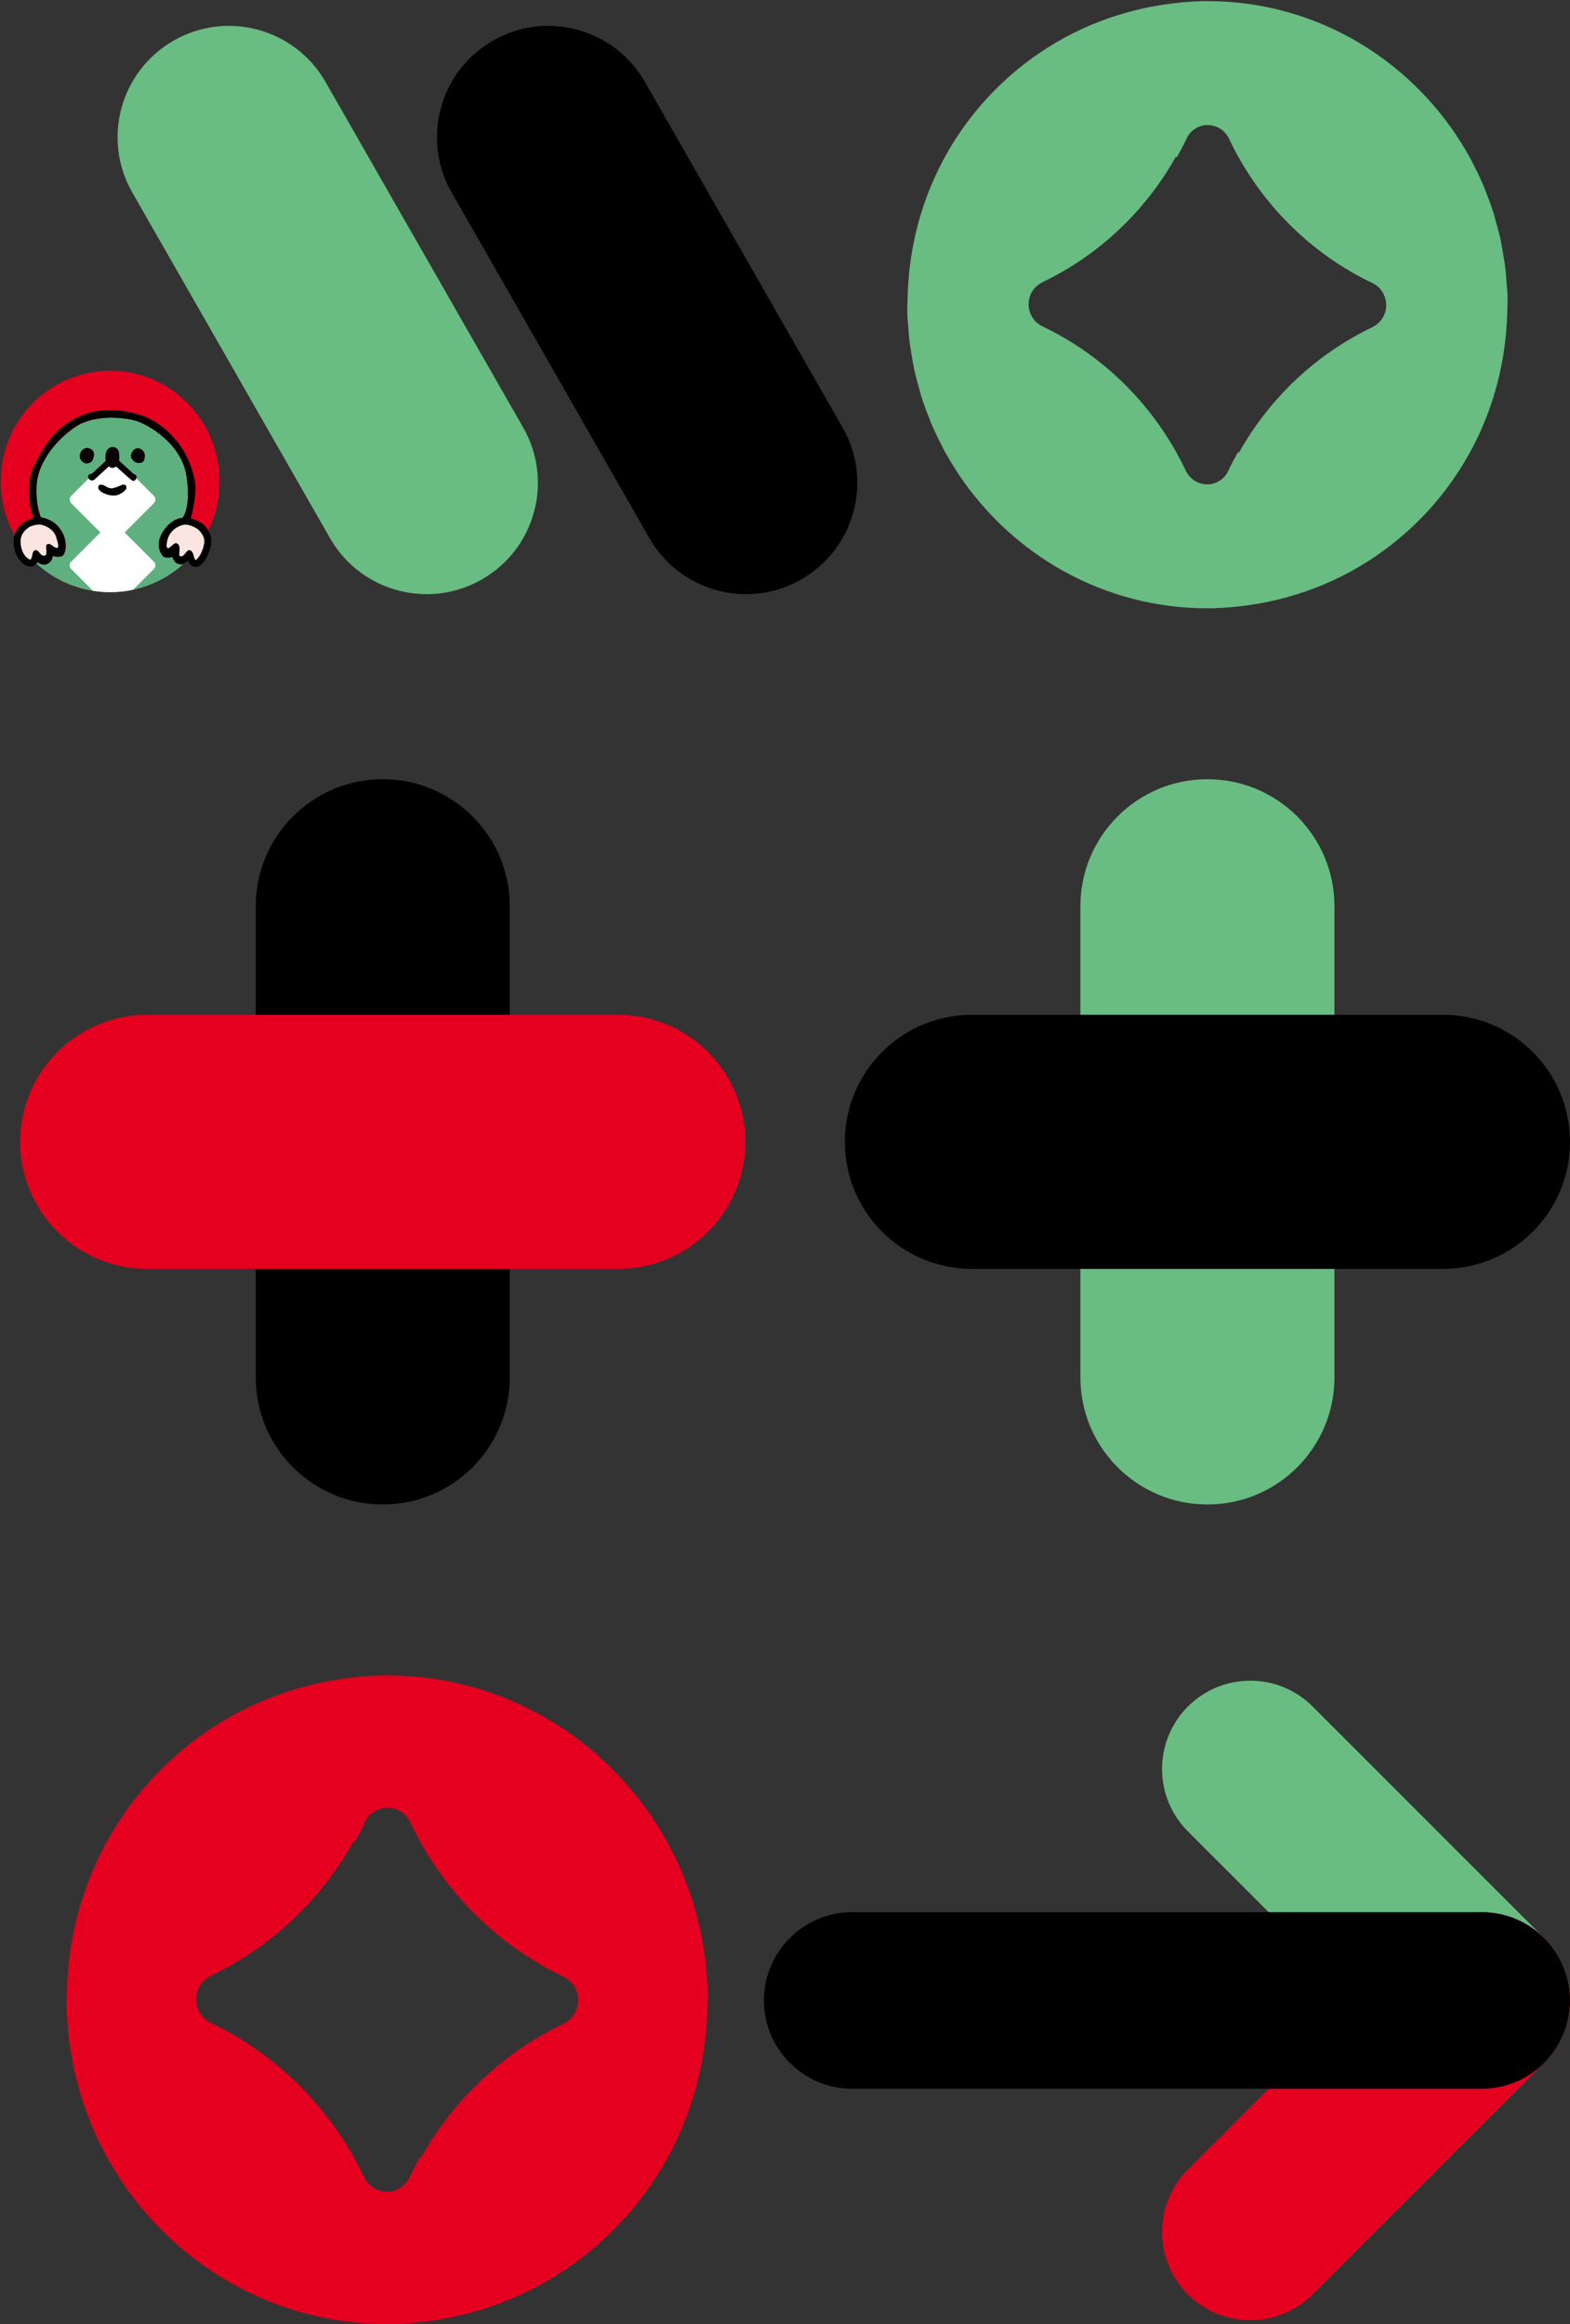
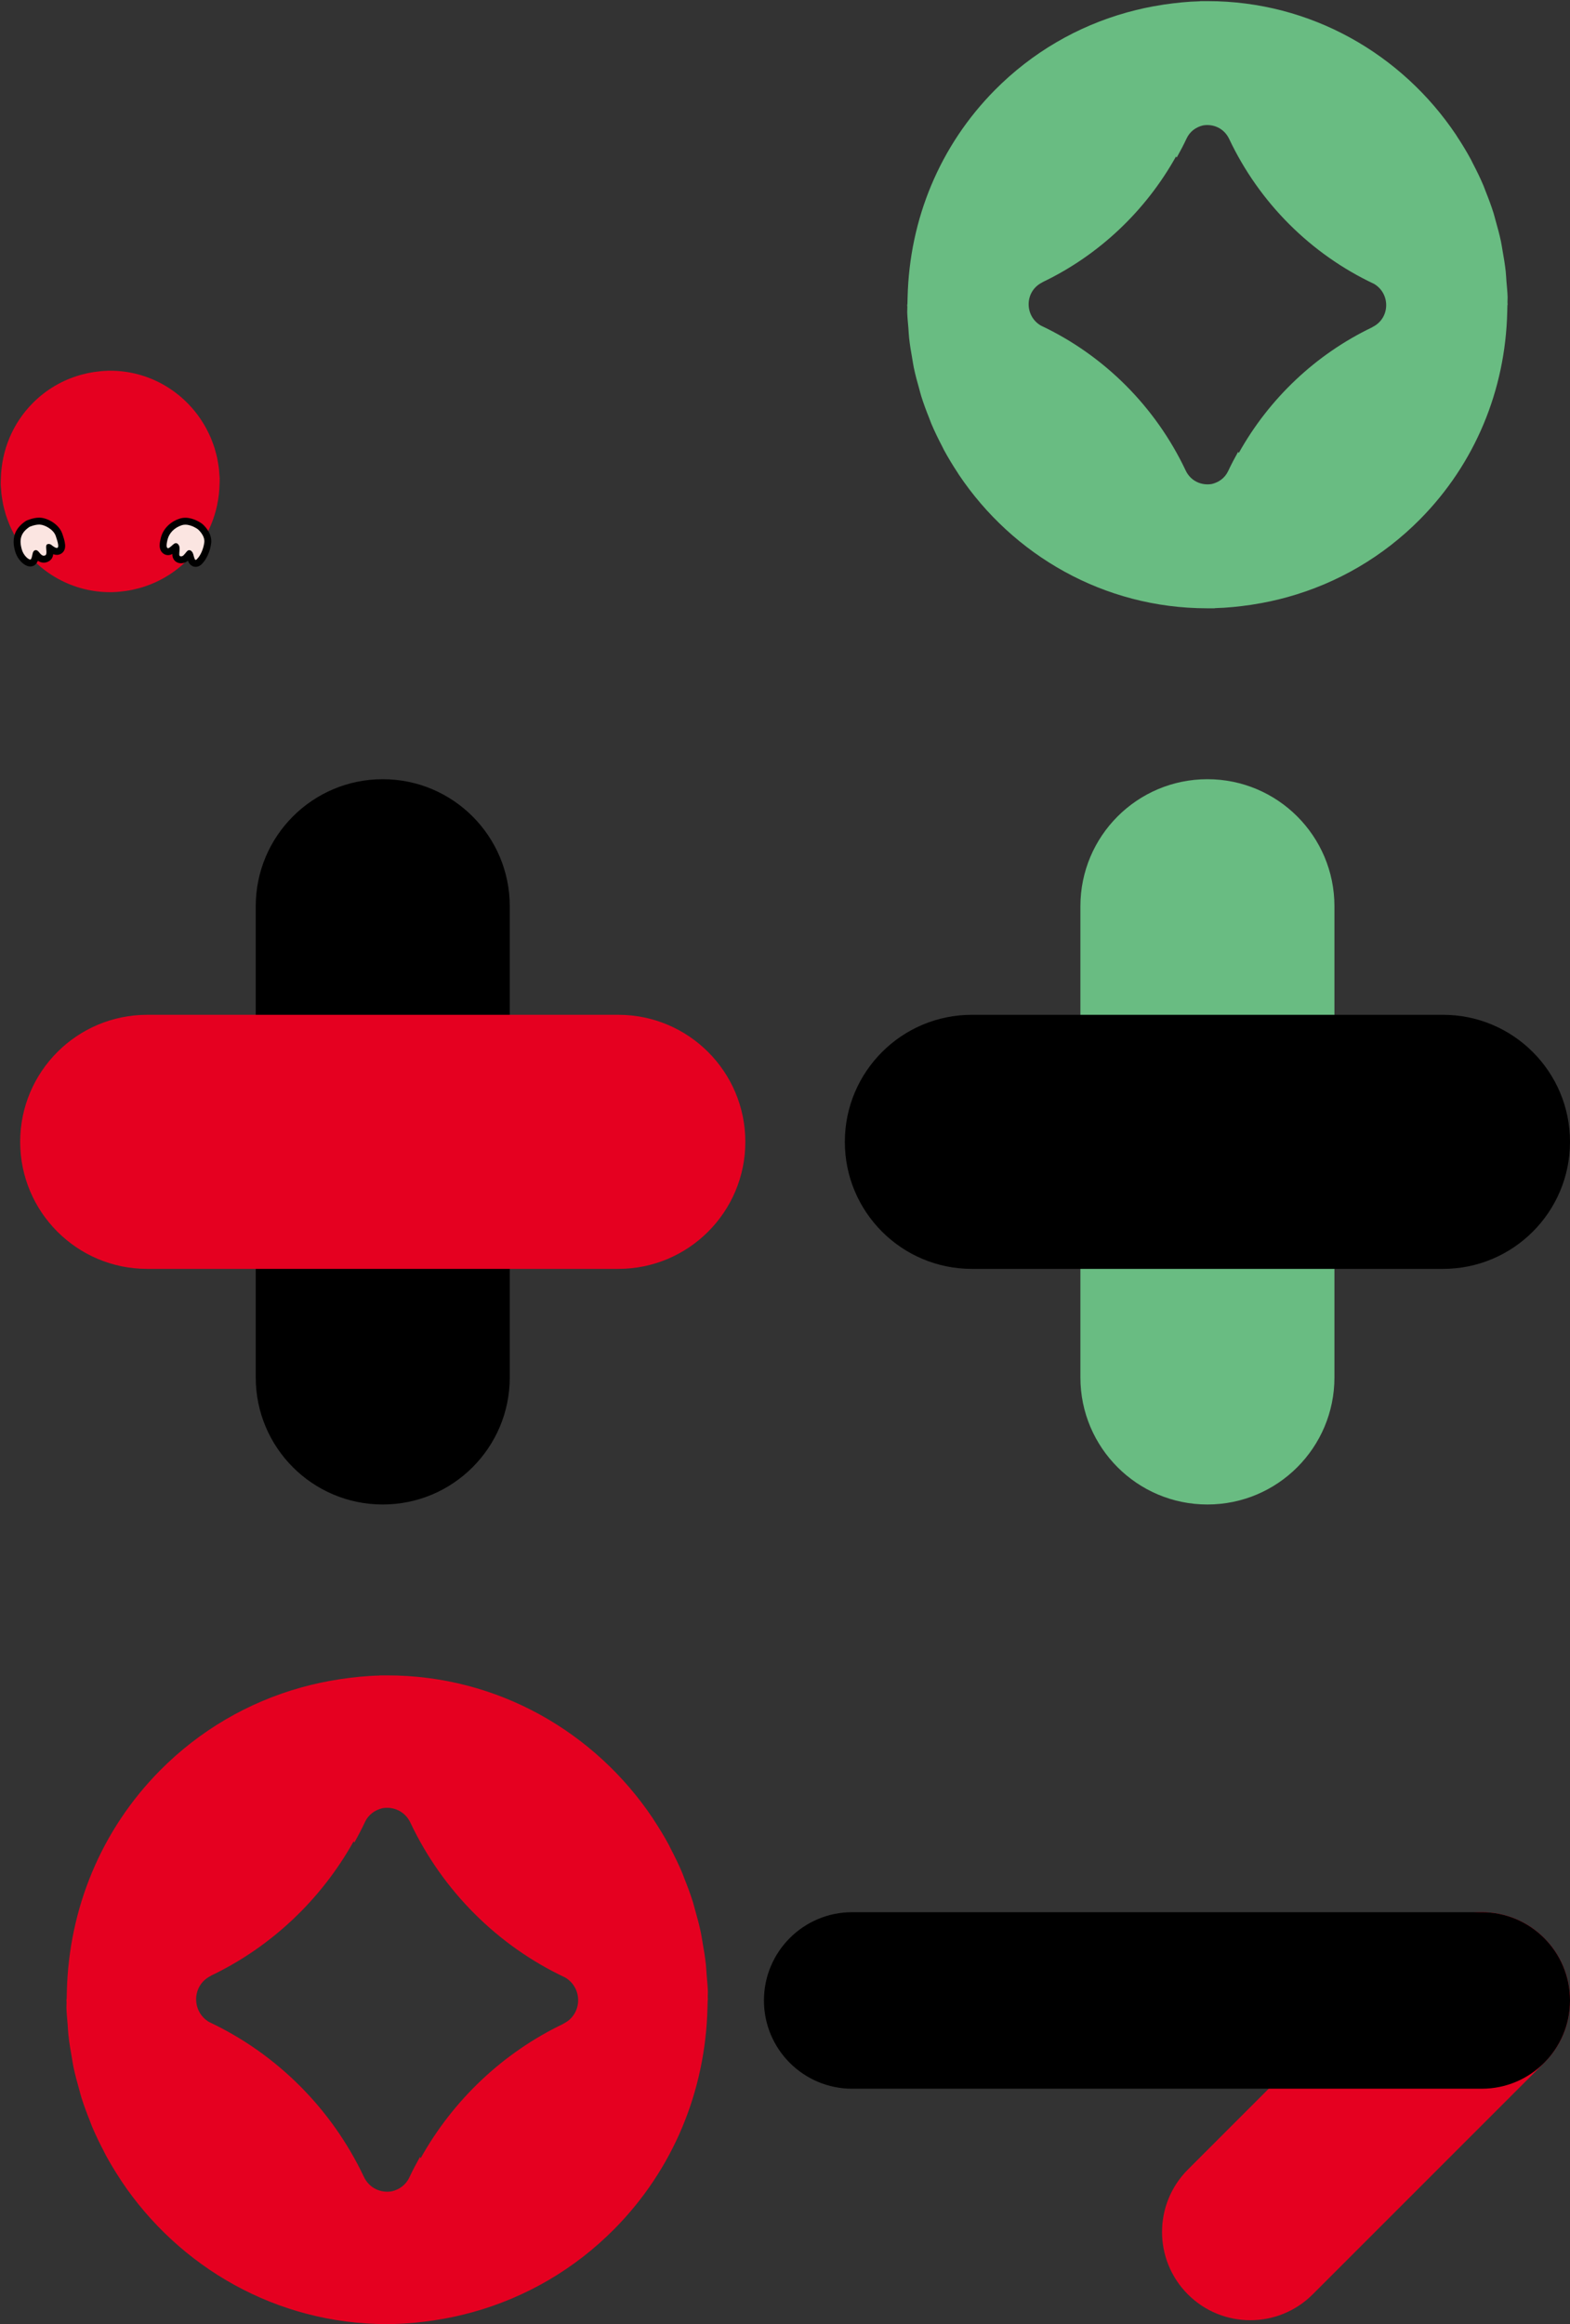
<svg xmlns="http://www.w3.org/2000/svg" id="_レイヤー_1" version="1.1" viewBox="0 0 735.046 1087.923">
  <rect x="0" y="0" width="735.046" height="1087.923" fill="#333333" stroke="none" />
  <defs>
    <style>
      .st0 {
        fill: none;
      }

      .st1 {
        fill: #e50020;
      }

      .st2 {
        fill: #fbe5e1;
      }

      .st3 {
        fill: #fff;
      }

      .st4 {
        fill: #5eb07e;
      }

      .st5 {
        fill: #070306;
      }

      .st6 {
        fill: #69bc82;
      }

      .st7 {
        clip-path: url(#clippath);
      }

      .st8 {
        fill: #050001;
      }
    </style>
    <clipPath id="clippath">
-       <path class="st0" d="M102.806,225.954c0-28.302-22.943-94.56-51.245-94.56S.316,197.652.316,225.954s22.943,51.245,51.245,51.245,51.245-22.943,51.245-51.245h0Z" />
-     </clipPath>
+       </clipPath>
  </defs>
  <path class="st6" d="M705.777,141.483l.059-2.294c-.06-2.566-.361-5.068-.556-7.6-.114-1.486-.167-2.987-.326-4.46-.364-3.368-.917-6.67-1.511-9.965-.237-1.312-.41-2.644-.682-3.943-.717-3.431-1.623-6.782-2.581-10.117-.316-1.096-.569-2.216-.91-3.302-1.098-3.505-2.384-6.917-3.738-10.299-.341-.85-.626-1.727-.983-2.568-1.524-3.602-3.231-7.097-5.033-10.541-.293-.559-.544-1.144-.844-1.7-2.001-3.703-4.18-7.285-6.488-10.78-.17-.256-.316-.529-.486-.783C656.424,25.411,613.773.525,565.378.525h-3.398v.022l-.176.002v.048c-5.729.134-11.369.737-16.959,1.551-.305.046-.604.106-.908.153-5.417.827-10.743,1.98-15.984,3.427-.123.035-.249.065-.374.1-23.135,6.459-44.383,18.739-61.816,36.346-25.736,25.994-39.975,60.373-40.842,97.037l-.081,3.181c-.007.088-.094.14-.094.23,0,.394.055.774.059,1.168l-.059,2.29c.06,2.566.361,5.068.556,7.6.114,1.486.167,2.987.326,4.46.363,3.362.917,6.658,1.508,9.946.238,1.321.414,2.661.688,3.969.715,3.418,1.618,6.757,2.572,10.081.318,1.108.575,2.24.919,3.336,1.101,3.51,2.388,6.93,3.746,10.316.337.84.62,1.705.971,2.537,1.528,3.612,3.239,7.119,5.048,10.572.288.551.536,1.125.831,1.671,1.998,3.696,4.172,7.273,6.476,10.761.175.264.326.546.502.81,25.273,37.719,67.922,62.603,116.316,62.603h3.399v-.022l.176-.002v-.048c5.729-.134,11.369-.737,16.959-1.551.306-.046.604-.106.909-.153,5.415-.826,10.739-1.978,15.978-3.425.128-.036.255-.067.383-.104,23.134-6.46,44.38-18.739,61.812-36.346,25.737-25.994,39.975-60.373,40.843-97.037l.081-3.182c.007-.088.094-.139.094-.229,0-.393-.055-.772-.059-1.163l-.003.002h0ZM642.515,153.114l.046.024c-.035.012-.07.036-.105.06-26.371,12.623-48.2,33.28-62.467,58.82-.098-.177-.23-.331-.326-.507-1.641,2.925-3.211,5.898-4.641,8.952-1.615,3.438-4.51,5.32-7.62,6.086-4.716.847-9.881-1.21-12.304-6.335-14.091-29.798-38.166-53.877-67.814-67.824-7.815-4.595-7.616-16.178.779-20.237l-.047-.024c.036-.012.07-.036.106-.06,26.371-12.623,48.199-33.28,62.466-58.82.098.177.23.331.326.507,1.641-2.925,3.212-5.898,4.641-8.952,1.615-3.438,4.511-5.32,7.62-6.086,4.716-.848,9.881,1.21,12.304,6.335,14.091,29.797,38.166,53.876,67.812,67.822,7.817,4.595,7.619,16.179-.776,20.238h0Z" />
  <path class="st1" d="M331.357,934.862l.063-2.451c-.064-2.742-.386-5.415-.594-8.12-.122-1.588-.178-3.191-.349-4.765-.389-3.598-.98-7.126-1.614-10.647-.253-1.402-.438-2.825-.729-4.213-.766-3.666-1.734-7.246-2.758-10.809-.338-1.171-.608-2.368-.972-3.528-1.173-3.745-2.547-7.39-3.994-11.004-.364-.908-.669-1.845-1.05-2.744-1.628-3.848-3.452-7.583-5.377-11.262-.313-.597-.581-1.222-.902-1.816-2.138-3.956-4.466-7.783-6.932-11.518-.182-.274-.338-.565-.519-.837-27.001-40.301-72.571-66.891-124.277-66.891h-3.63v.024l-.188.002v.051c-6.121.143-12.147.787-18.119,1.657-.326.049-.645.113-.97.163-5.788.884-11.478,2.115-17.078,3.661-.133.037-.266.069-.4.107-24.718,6.901-47.42,20.021-66.046,38.833-27.497,27.773-42.71,64.504-43.637,103.677l-.087,3.399c-.007.094-.1.15-.1.246,0,.421.059.827.063,1.248l-.063,2.447c.064,2.742.386,5.415.594,8.12.121,1.588.178,3.191.349,4.765.388,3.592.979,7.114,1.611,10.627.254,1.411.442,2.843.735,4.241.764,3.652,1.729,7.219,2.748,10.771.34,1.184.614,2.393.982,3.564,1.176,3.75,2.551,7.404,4.002,11.022.36.897.662,1.822,1.037,2.711,1.633,3.859,3.46,7.606,5.393,11.295.308.589.573,1.202.888,1.785,2.135,3.949,4.457,7.771,6.919,11.497.187.282.348.583.536.865,27.002,40.3,72.57,66.887,124.275,66.887h3.632v-.024l.188-.002v-.051c6.121-.143,12.147-.787,18.119-1.657.327-.049.645-.113.971-.163,5.786-.883,11.474-2.113,17.071-3.659.137-.038.272-.072.409-.111,24.717-6.902,47.418-20.021,66.042-38.833,27.498-27.773,42.71-64.504,43.638-103.677l.087-3.4c.007-.094.1-.149.1-.245,0-.42-.059-.825-.063-1.243l-.003.002-.002.002h.001ZM263.766,947.289l.049.026c-.037.013-.075.038-.112.064-28.175,13.487-51.498,35.557-66.741,62.845-.105-.189-.246-.354-.349-.542-1.753,3.125-3.431,6.302-4.959,9.565-1.725,3.673-4.819,5.684-8.141,6.502-5.039.905-10.557-1.293-13.146-6.768-15.055-31.837-40.778-57.564-72.454-72.465-8.35-4.909-8.137-17.285.832-21.622l-.05-.026c.038-.013.075-.038.113-.064,28.175-13.487,51.497-35.557,66.74-62.845.105.189.246.354.349.542,1.753-3.125,3.432-6.302,4.959-9.565,1.725-3.673,4.82-5.684,8.141-6.502,5.039-.906,10.557,1.293,13.146,6.768,15.055,31.836,40.778,57.563,72.453,72.463,8.352,4.909,8.14,17.286-.829,21.623h-.001Z" />
  <g>
-     <path class="st6" d="M199.774,278.13c-18.083,0-35.656-9.421-45.28-26.242L61.939,90.11c-14.292-24.98-5.627-56.818,19.354-71.11,24.98-14.294,56.818-5.627,71.11,19.354l92.555,161.778c14.292,24.98,5.627,56.818-19.354,71.11-8.16,4.669-17.057,6.888-25.83,6.888Z" />
-     <path d="M349.303,278.13c-18.083,0-35.656-9.421-45.28-26.242l-92.555-161.778c-14.292-24.98-5.627-56.818,19.354-71.11,24.98-14.294,56.817-5.627,71.11,19.354l92.555,161.778c14.292,24.98,5.627,56.818-19.354,71.11-8.16,4.669-17.057,6.888-25.83,6.888h0Z" />
-   </g>
+     </g>
  <g>
    <path d="M179.197,704.253c-32.842,0-59.465-26.624-59.465-59.465v-220.575c0-32.842,26.624-59.465,59.465-59.465s59.465,26.624,59.465,59.465v220.575c0,32.842-26.624,59.465-59.465,59.465Z" />
    <path class="st1" d="M289.485,593.967H68.91c-32.842,0-59.465-26.624-59.465-59.465s26.624-59.465,59.465-59.465h220.575c32.842,0,59.465,26.624,59.465,59.465s-26.624,59.465-59.465,59.465Z" />
  </g>
  <g>
    <path class="st6" d="M565.292,704.253c-32.842,0-59.466-26.624-59.466-59.465v-220.575c0-32.842,26.624-59.465,59.466-59.465s59.466,26.624,59.466,59.465v220.575c0,32.842-26.624,59.465-59.466,59.465Z" />
    <path d="M675.58,593.967h-220.575c-32.842,0-59.466-26.624-59.466-59.465s26.624-59.465,59.466-59.465h220.575c32.842,0,59.466,26.624,59.466,59.465s-26.624,59.465-59.466,59.465h0Z" />
  </g>
  <g>
-     <path class="st6" d="M664.514,965.633l-108.366-108.366c-16.134-16.134-16.134-42.295,0-58.43s42.295-16.135,58.43,0l108.366,108.366c16.135,16.135,16.135,42.295,0,58.43s-42.295,16.135-58.43,0Z" />
    <path class="st1" d="M722.944,965.633l-108.366,108.366c-16.134,16.134-42.295,16.134-58.43,0-16.135-16.135-16.135-42.295,0-58.43l108.366-108.366c16.135-16.135,42.295-16.135,58.43,0s16.135,42.295,0,58.43h0Z" />
    <path d="M693.729,977.734h-294.749c-22.818,0-41.316-18.498-41.316-41.316s18.498-41.316,41.316-41.316h294.749c22.818,0,41.316,18.498,41.316,41.316s-18.498,41.316-41.316,41.316h0Z" />
  </g>
  <path class="st1" d="M102.83,224.95l.022-.837c-.022-.936-.132-1.848-.203-2.772-.042-.542-.061-1.089-.119-1.627-.133-1.228-.334-2.433-.551-3.635-.086-.479-.15-.964-.249-1.438-.262-1.251-.592-2.474-.941-3.69-.115-.4-.208-.808-.332-1.204-.4-1.278-.87-2.523-1.363-3.756-.124-.31-.228-.63-.359-.937-.556-1.314-1.178-2.588-1.836-3.845-.107-.204-.198-.417-.308-.62-.73-1.351-1.525-2.657-2.366-3.932-.062-.093-.115-.193-.177-.286-9.218-13.758-24.774-22.834-42.425-22.834h-1.239v.008h-.064v.018c-2.09.049-4.147.269-6.185.566-.111.017-.22.039-.331.056-1.976.302-3.918.722-5.83,1.25-.045.013-.091.024-.136.036-8.438,2.356-16.188,6.835-22.546,13.256C5.905,198.208.712,210.747.396,224.119l-.03,1.16c-.003.032-.034.051-.034.084,0,.144.02.282.022.426l-.022.835c.022.936.132,1.848.203,2.772.042.542.061,1.089.119,1.627.132,1.226.334,2.428.55,3.628.087.482.151.971.251,1.448.261,1.247.59,2.464.938,3.677.116.404.21.817.335,1.217.402,1.28.871,2.528,1.366,3.763.123.306.226.622.354.925.557,1.317,1.181,2.597,1.841,3.856.105.201.195.41.303.609.729,1.348,1.522,2.653,2.362,3.925.064.096.119.199.183.295,9.218,13.757,24.773,22.833,42.424,22.833h1.24v-.008h.064v-.018c2.09-.049,4.147-.269,6.185-.566.112-.017.22-.039.332-.056,1.975-.301,3.917-.721,5.828-1.249.047-.013.093-.024.14-.038,8.438-2.356,16.187-6.835,22.545-13.256,9.387-9.481,14.58-22.02,14.897-35.392l.03-1.161c.003-.032.034-.051.034-.084,0-.143-.02-.282-.022-.424h0l-.003.003h0Z" />
  <g class="st7">
    <g>
      <path class="st4" d="M90.418,269.7c-.234,2.688-.935,5.026-4.558,12.272s-10.987,11.746-10.987,11.746c-2.104-.234-4.734-.292-4.734-.292-7.305-.058-9.116,4.558-9.116,4.558,0,0-5.026.584-7.948.643-2.922.058-9.116-.468-9.116-.468-1.519-3.273-5.789-4.902-8.684-5.01-2.895-.107-5.146.536-5.146.536,0,0-3.645-2.466-7.29-6.325s-6.861-12.543-7.712-15.85c-.622-2.421-.688-5.189-.678-6.503,2.998.346,2.999-2.025,2.999-2.025,0,0,2.568,2.417,5.137.755,2.568-1.662,1.813-3.626,1.813-3.626,0,0,2.72,1.058,4.684.151,1.964-.907,2.871-8.008-1.209-12.993-2.871-4.23-8.763-5.137-8.763-5.137-1.813-4.23-3.173-14.353-.755-21.303,2.417-6.95,7.705-14.504,16.468-20.699s22.512-4.835,28.253-3.324c5.741,1.511,21.756,10.576,24.174,25.685s-1.813,19.943-1.813,19.943c0,0-4.533-.151-8.763,5.892s-1.662,10.576-.453,11.936c1.209,1.36,4.533.453,4.533.453,1.662,5.741,7.101,2.568,7.101,2.568.472.59,1.544,1.342,2.872,1.615,0,0-.075,2.111-.309,4.8v.002Z" />
      <path class="st3" d="M58.36,249.246l13.688-13.688c.95-.95.95-2.49,0-3.44l-17.635-17.635c-.95-.95-2.49-.95-3.44,0l-17.635,17.635c-.95.95-.95,2.49,0,3.44l13.674,13.674-13.688,13.688c-.95.95-.95,2.49,0,3.44l17.635,17.635c.95.95,2.49.95,3.44,0l17.635-17.635c.95-.95.95-2.49,0-3.44l-13.674-13.674h0Z" />
      <path class="st5" d="M40.919,209.668s3.172.264,3.084,3.128-1.498,3.789-2.467,3.966-1.41.308-1.983,0-2.291-1.322-2.247-3.261c0,0,.156-3.753,3.613-3.833h0Z" />
      <path class="st5" d="M65.551,210.009s1.834.644,2.248,2.69c.096,2.208-.37,3.936-2.248,4.017-1.343.058-2.079-.242-2.322-.442-.445-.366-1.769-1.143-1.917-2.58s1.032-3.206,2.211-3.686c1.026-.465,2.027,0,2.027,0h0Z" />
      <path class="st5" d="M49.789,211.404s.738-2.052,2.799-2.16,2.979,1.674,3.033,2.16.54,3.132,0,4.104l7.02,6.426s1.242.162,1.296,1.242-.972,2.43-2.106,1.728-7.452-6.534-7.452-6.534c0,0-.666.648-1.791.648s-1.557-.756-1.557-.756l-7.025,6.426s-1.183.648-2.209-.324-.432-1.998,0-2.322,1.08-.162,1.08-.162l6.642-6.156s-.54-1.998.27-4.32h0Z" />
      <path class="st5" d="M46.999,226.868s1.086-.029,1.878.44,2.083,1.232,3.198,1.291,3.961-1.115,4.782-1.526,1.643-.205,1.936.059.499.972.381,1.469c-.219.866-2.934,3.343-5.604,3.372-1.387.096-2.787-.293-2.787-.293,0,0-4.108-.998-4.753-3.11-.293-1.555.968-1.702.968-1.702h0Z" />
      <path class="st0" d="M15.692,258.561c.621-.724,1.5-1.034,2.689.517s2.048,1.804,2.907,1.276c.858-.528.21-2.804.342-4.257.132-1.453,1.866-.962,2.234-.696s2.337,2.01,3.104,1.453c.65-.473.198-2.377-.858-5.481s-5.151-5.217-7.396-5.349-4.886,1.056-4.886,1.056c0,0-2.271,1.396-3.357,3.413s-1.086,4.292-.259,7.189c.827,2.896,3.155,4.758,3.982,4.706s.879-3.103,1.5-3.827h-.002Z" />
-       <path class="st0" d="M92.646,248.214s-4.067-3.04-7.56-1.89-5.916,3.698-6.656,6.738c-.74,3.04-.399,3.652,0,3.944.616.452,2.054-1.274,3.04-1.972s1.808-.205,2.342.822c.534,1.027.041,3.328.123,4.314s1.191.74,1.602.534c.411-.205,1.315-1.356,1.972-2.136s1.602-.781,2.342.123c.74.904.698,1.849,1.191,3.164.493,1.315.986.575,1.849-.452s2.301-3.657,2.753-6.974c.452-3.318-2.999-6.214-2.999-6.214h0Z" />
      <path class="st0" d="M87.854,263.285s-5.439,3.173-7.101-2.568c0,0-3.324.907-4.533-.453-1.209-1.36-3.777-5.892.453-11.936,4.23-6.043,8.763-5.892,8.763-5.892,0,0,4.23-4.835,1.813-19.943s-18.432-24.174-24.174-25.685c-5.741-1.511-19.49-2.871-28.253,3.324s-14.051,13.749-16.468,20.699c-2.417,6.95-1.058,17.073.755,21.303,0,0,5.892.907,8.763,5.137,4.079,4.986,3.173,12.087,1.209,12.993s-4.684-.151-4.684-.151c0,0,.755,1.964-1.813,3.626-2.568,1.662-5.137-.755-5.137-.755,0,0,0,2.37-2.999,2.025-.01,1.314.056,4.083.678,6.503.85,3.307,4.067,11.991,7.712,15.85s7.29,6.325,7.29,6.325c0,0,2.251-.643,5.146-.536s7.165,1.737,8.684,5.01c0,0,6.195.526,9.116.468,2.922-.058,7.948-.643,7.948-.643,0,0,1.812-4.617,9.116-4.558,0,0,2.63.058,4.734.292,0,0,7.363-4.5,10.987-11.746,3.623-7.246,4.324-9.584,4.558-12.272s.309-4.8.309-4.8c-1.329-.274-2.4-1.025-2.872-1.615v-.002Z" />
      <path class="st8" d="M94.804,245.154c-2.266-1.813-5.59-2.137-5.59-2.137,0,0,1.662-5.418,2.266-12.519s-3.626-18.281-9.216-24.627-12.993-13.144-29.764-13.9c-16.771-.755-26.893,11.18-26.893,11.18,0,0-3.432,2.81-9.294,14.096-5.921,11.4-.522,25.769-.522,25.769-6.19,1.338-9.523,5.46-9.221,12.259.226,5.096,2.829,7.815,5.392,9.01v.76s-.26,1.212-.087,5.109,1.472,6.407,3.81,12.555c2.338,6.148,11.042,12.847,11.042,12.847-2.19,1.976-4.005,4.433-3.845,6.942.16,2.51,1.549,5.073,4.379,5.18,2.83.107,3.738-1.656,3.738-1.656,0,0,.427,1.121,2.777,1.015s3.097-1.442,3.097-1.442c2.243,1.442,3.845.694,5.928-.481s1.976-4.86,1.976-4.86c0,0,4.379.854,8.438.801s7.637-.748,7.637-.748c0,0,0,.427.107,2.296s2.985,3.72,4.88,3.803,2.718-.989,2.718-.989c0,0,1.071,1.977,3.048,1.812,1.977-.165,2.554-.989,2.554-.989,0,0,1.153,1.73,3.872,1.647,2.718-.082,4.366-2.142,4.448-5.849s-4.283-6.59-4.283-6.59c7.167-4.284,10.297-10.626,12.768-16.063s2.36-14.653,2.36-14.653c1.454-.509,2.955-1.812,4.201-4.475,3.324-8.461-.453-13.296-2.72-15.109v.006ZM10.211,257.682c-.827-2.896-.827-5.172.259-7.189s3.357-3.413,3.357-3.413c0,0,2.641-1.188,4.886-1.056,2.245.132,6.339,2.245,7.396,5.349s1.509,5.008.858,5.481c-.767.557-2.736-1.187-3.104-1.453s-2.102-.757-2.234.696c-.132,1.453.517,3.728-.342,4.257-.858.528-1.717.276-2.907-1.276-1.189-1.551-2.069-1.241-2.689-.517-.621.724-.672,3.775-1.5,3.827-.827.052-3.155-1.81-3.982-4.706h.002ZM40.279,303.488c-.647.56-2.031.398-2.39.08s-.355-1.216-.916-1.474c-.875-.402-1.474.438-1.474.438,0,0-1.115,2.111-2.005,2.151s-1.858-1.155-1.858-1.155c0,0-.717-.637-1.713.319-1.633,1.553-3.386,1.354-3.903.996-.518-.359-.358-2.031,0-3.346s1.832-2.47,3.983-3.784,4.581-1.195,6.891-.956c2.31.239,3.824,2.35,4.222,3.425.398,1.075.269,2.348-.836,3.306h0ZM79.322,301.372c.292.71.794,2.632,0,3.383-.794.752-2.632,0-2.632,0,0,0-1.211-1.211-1.42-1.337-.209-.125-.91-.376-1.436-.084-.527.292-.736,1.462-1.78,1.378s-2.214-2.214-2.214-2.214c0,0-.627-1.17-1.921-.042-1.295,1.128-1.211,1.42-2.214,1.17s-2.089-1.276-1.671-2.831,2.565-3.418,3.885-3.81c0,0,2.005-1.086,5.221,0s5.89,3.676,6.182,4.386h0ZM90.418,269.7c-.234,2.688-.935,5.026-4.558,12.272s-10.987,11.746-10.987,11.746c-2.104-.234-4.734-.292-4.734-.292-7.305-.058-9.116,4.558-9.116,4.558,0,0-5.026.584-7.948.643-2.922.058-9.116-.468-9.116-.468-1.519-3.273-5.789-4.902-8.684-5.01-2.895-.107-5.146.536-5.146.536,0,0-3.645-2.466-7.29-6.325s-6.861-12.543-7.712-15.85c-.622-2.421-.688-5.189-.678-6.503,2.998.346,2.999-2.025,2.999-2.025,0,0,2.568,2.417,5.137.755,2.568-1.662,1.813-3.626,1.813-3.626,0,0,2.72,1.058,4.684.151,1.964-.907,2.871-8.008-1.209-12.993-2.871-4.23-8.763-5.137-8.763-5.137-1.813-4.23-3.173-14.353-.755-21.303,2.417-6.95,7.705-14.504,16.468-20.699s22.512-4.835,28.253-3.324c5.741,1.511,21.756,10.576,24.174,25.685s-1.813,19.943-1.813,19.943c0,0-4.533-.151-8.763,5.892s-1.662,10.576-.453,11.936c1.209,1.36,4.533.453,4.533.453,1.662,5.741,7.101,2.568,7.101,2.568.472.59,1.544,1.342,2.872,1.615,0,0-.075,2.111-.309,4.8v.002ZM95.645,254.428c-.452,3.318-1.89,5.947-2.753,6.974s-1.356,1.767-1.849.452-.452-2.26-1.191-3.164c-.74-.904-1.684-.904-2.342-.123s-1.561,1.931-1.972,2.136-1.52.452-1.602-.534.411-3.287-.123-4.314-1.356-1.52-2.342-.822c-.986.698-2.424,2.424-3.04,1.972-.399-.293-.74-.904,0-3.944s3.164-5.588,6.656-6.738,7.56,1.89,7.56,1.89c0,0,3.451,2.896,2.999,6.214h0Z" />
    </g>
  </g>
  <g>
    <path class="st2" d="M14.158,263.546c-1.805,0-4.543-2.516-5.505-5.882-.978-3.423-.854-6.093.391-8.402,1.256-2.332,3.665-3.858,3.935-4.024l.089-.055.095-.043c.109-.049,2.716-1.208,5.193-1.208.152,0,.302.004.452.013,2.771.164,7.51,2.553,8.834,6.443,1.238,3.64,1.926,6.115.278,7.313-.377.274-.835.419-1.326.419-1.162,0-2.33-.807-3.35-1.608.012.22.03.451.048.68.112,1.433.252,3.215-1.156,4.079-.528.325-1.083.491-1.648.491-1.555,0-2.681-1.233-3.392-2.161-.076-.1-.144-.18-.203-.245-.075.27-.154.635-.209.887-.311,1.423-.697,3.193-2.39,3.299l-.136.005h0Z" />
    <path d="M18.355,245.552c.12,0,.239.003.358.01,2.245.132,6.339,2.245,7.396,5.349s1.509,5.008.858,5.481c-.104.076-.231.109-.373.109-.9,0-2.413-1.332-2.73-1.562-.172-.125-.645-.299-1.113-.299-.529,0-1.051.223-1.121.995-.132,1.453.517,3.728-.342,4.257-.263.162-.527.251-.8.251-.617,0-1.282-.451-2.106-1.527-.622-.811-1.159-1.114-1.619-1.114-.419,0-.774.251-1.07.597-.621.724-.672,3.775-1.5,3.827-.011,0-.023.001-.034.001-.856,0-3.131-1.85-3.948-4.707-.827-2.896-.827-5.172.259-7.189s3.357-3.413,3.357-3.413c0,0,2.37-1.066,4.529-1.066M18.355,242.313c-2.773,0-5.55,1.213-5.857,1.351l-.19.085-.177.109c-.309.19-3.056,1.93-4.514,4.637-1.914,3.554-1.214,7.189-.521,9.614,1.093,3.825,4.327,7.057,7.063,7.057h.101l.135-.007c1.885-.118,2.821-1.4,3.331-2.676.739.504,1.664.899,2.762.899.869,0,1.709-.246,2.498-.731,1.31-.806,1.788-2.035,1.934-3.23.531.199,1.089.32,1.674.32.835,0,1.622-.252,2.278-.728,2.74-1.991,1.446-5.792.304-9.145-1.572-4.617-6.976-7.345-10.272-7.539-.181-.011-.364-.016-.548-.016h0Z" />
  </g>
  <g>
    <path class="st2" d="M91.631,263.716c-.66,0-1.56-.305-2.104-1.757-.207-.552-.329-1.028-.437-1.449-.157-.614-.246-.936-.46-1.216l-.23.272c-1.015,1.224-1.556,1.832-2.138,2.123-.446.224-1.013.357-1.515.357-1.341,0-2.316-.887-2.426-2.207-.039-.462.003-.993.051-1.607.045-.572.138-1.765-.002-2.104-.029-.055-.057-.102-.082-.141-.235.181-.479.399-.715.611-.938.843-1.823,1.639-2.904,1.639-.437,0-.851-.135-1.197-.389-1.409-1.034-1.293-2.849-.616-5.633.886-3.642,3.773-6.593,7.723-7.894.688-.227,1.427-.342,2.198-.342,3.49,0,6.703,2.372,6.838,2.474.24.197,4.201,3.573,3.634,7.729-.524,3.852-2.207,6.713-3.118,7.797l-.172.207c-.625.751-1.271,1.528-2.329,1.528v.002Z" />
    <path d="M86.778,245.601c2.992,0,5.868,2.15,5.868,2.15,0,0,3.451,2.896,2.999,6.214-.452,3.318-1.89,5.947-2.753,6.974-.532.634-.924,1.158-1.261,1.158-.21,0-.399-.202-.587-.706-.493-1.315-.452-2.26-1.191-3.164-.383-.468-.822-.694-1.247-.694-.395,0-.778.195-1.095.571-.657.781-1.561,1.931-1.972,2.136-.179.089-.49.187-.791.187-.391,0-.765-.164-.811-.721-.082-.986.411-3.287-.123-4.314-.362-.697-.857-1.148-1.445-1.148-.279,0-.579.101-.896.326-.874.619-2.104,2.046-2.801,2.046-.089,0-.169-.023-.239-.074-.399-.293-.74-.904,0-3.944.74-3.04,3.164-5.588,6.656-6.738.555-.183,1.126-.26,1.692-.26M86.778,242.362h0c-.944,0-1.854.142-2.705.423-4.485,1.477-7.771,4.86-8.79,9.049-.496,2.037-1.325,5.447,1.232,7.322.626.459,1.371.702,2.155.702.76,0,1.422-.217,2.018-.544-.003.225.002.445.02.662.178,2.139,1.877,3.691,4.04,3.691.752,0,1.568-.193,2.24-.529.351-.176.671-.404.992-.694.01.028.021.056.031.084.95,2.534,2.849,2.808,3.621,2.808,1.819,0,2.875-1.271,3.574-2.113l.168-.201c1.271-1.513,2.945-4.678,3.482-8.621.674-4.945-3.633-8.719-4.127-9.133l-.07-.059-.073-.055c-.383-.286-3.853-2.795-7.807-2.795h0v.003Z" />
  </g>
</svg>